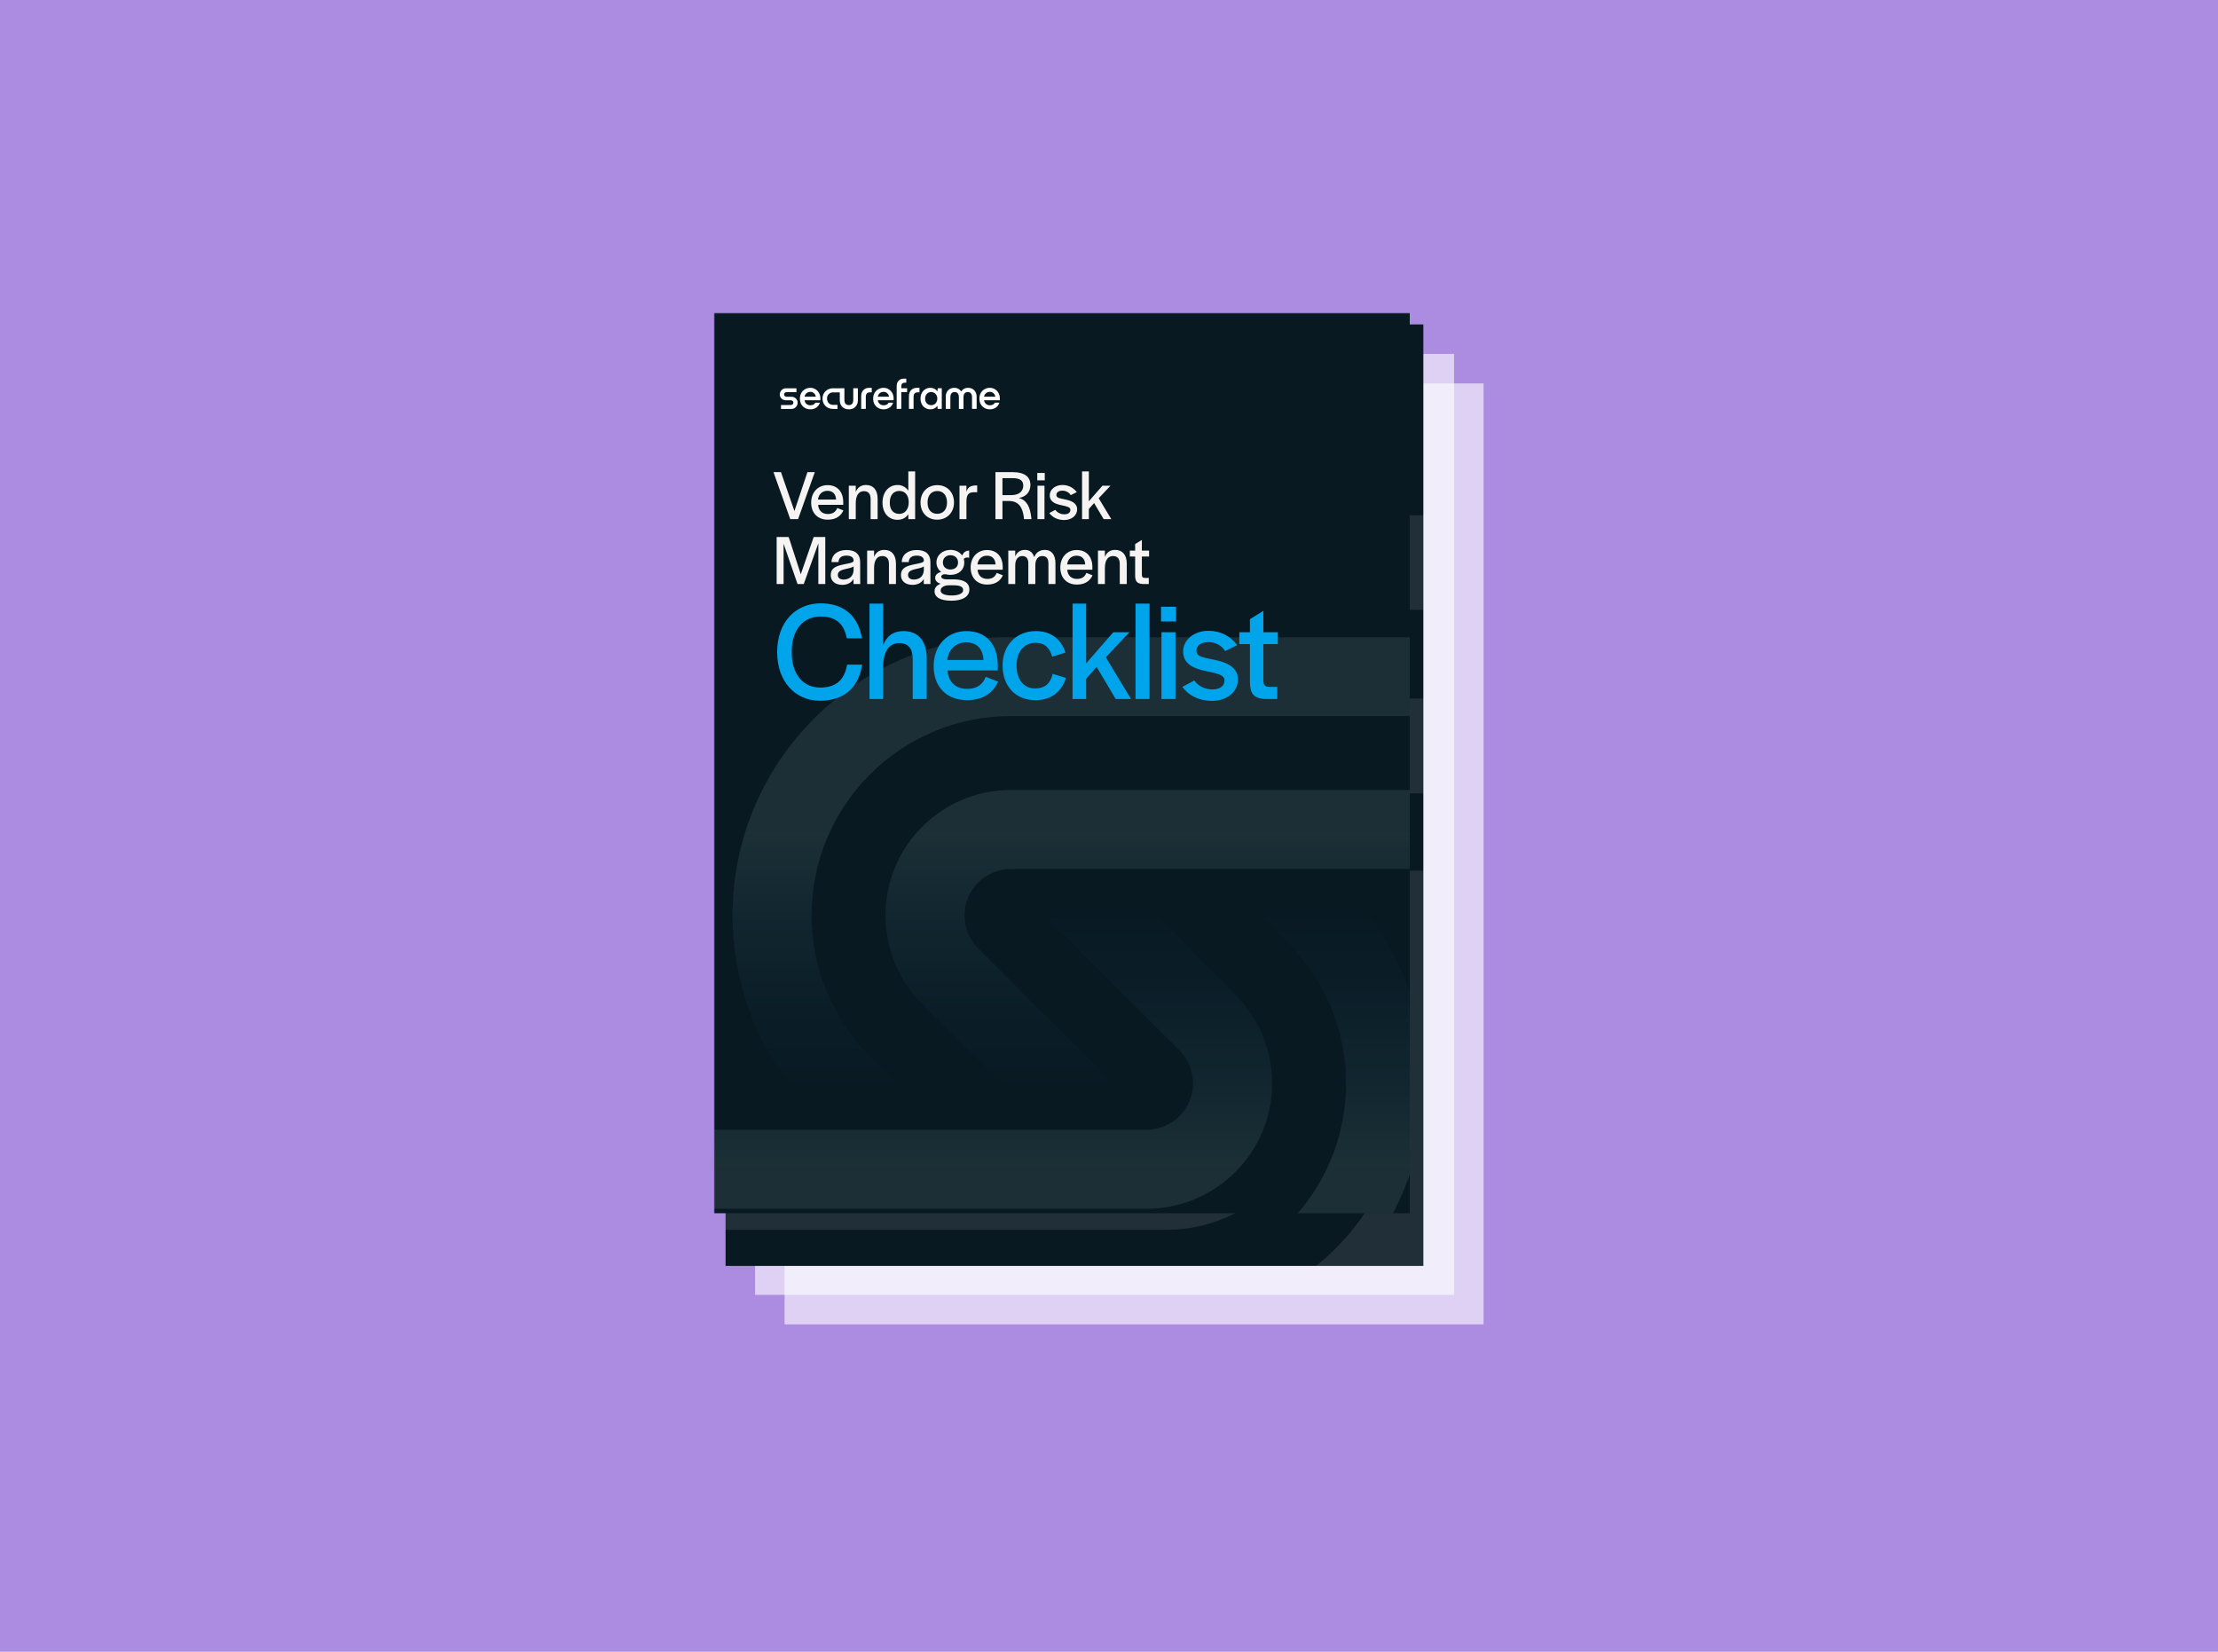
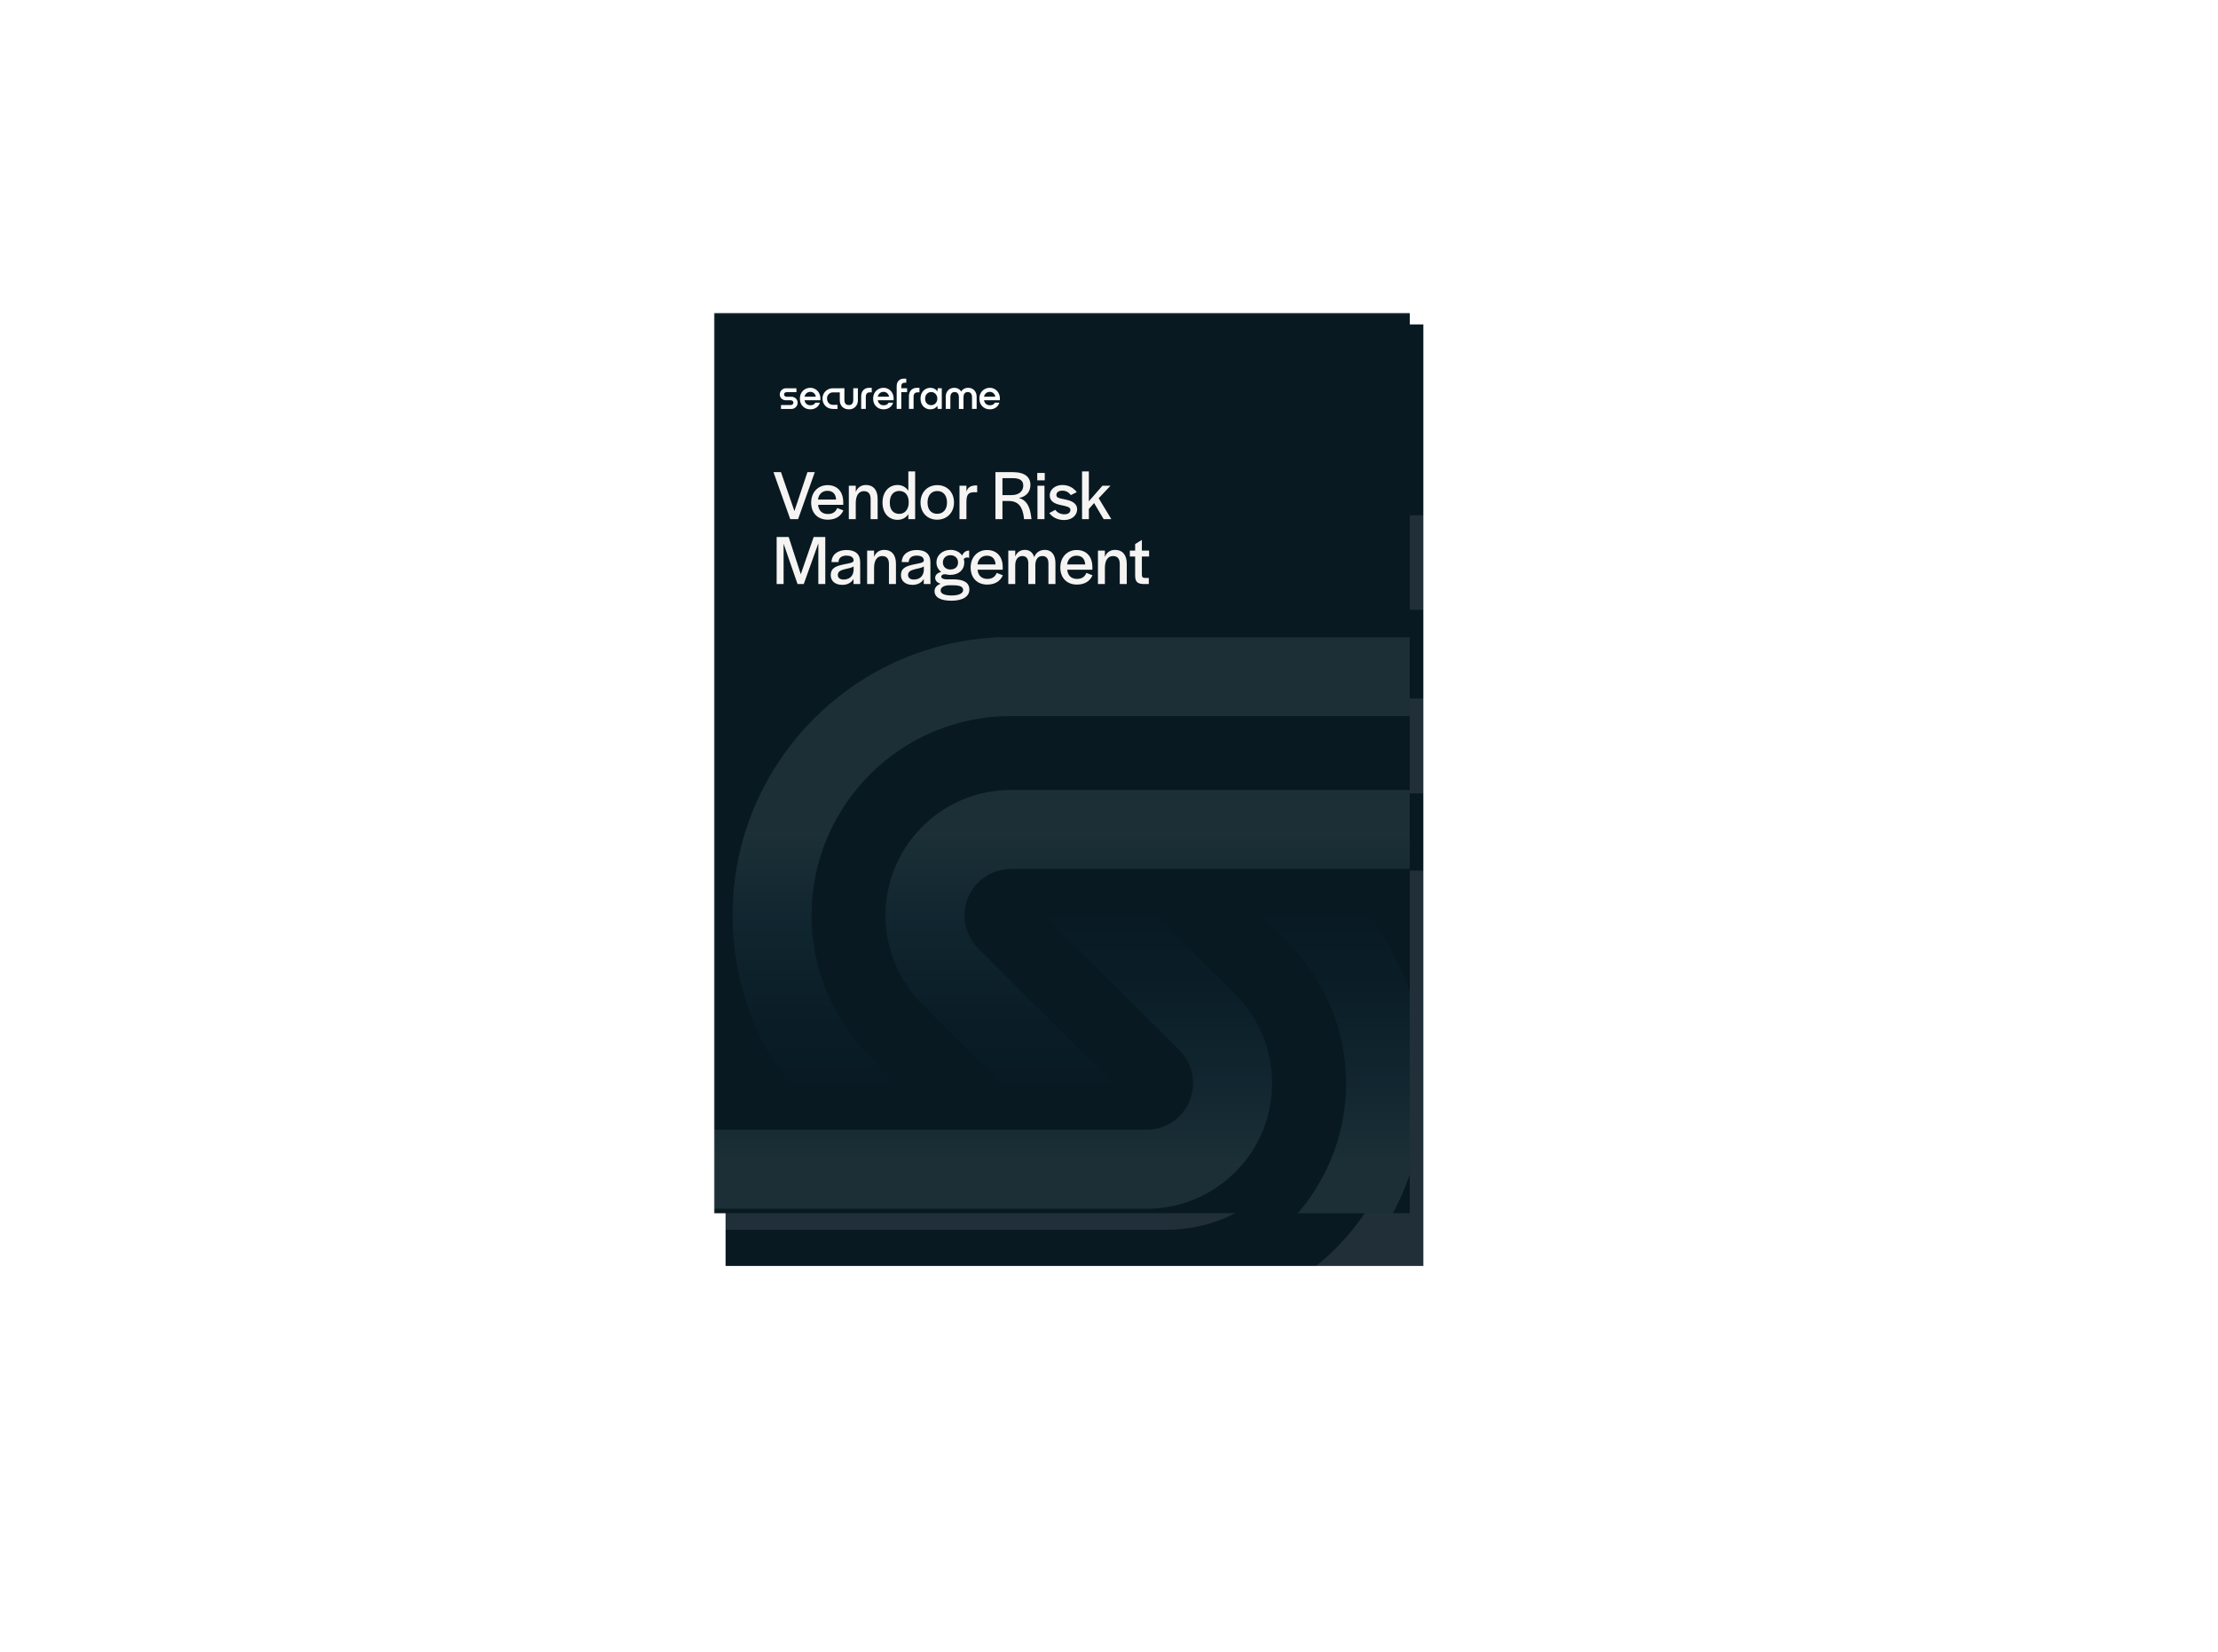
<svg xmlns="http://www.w3.org/2000/svg" width="752" height="560" viewBox="0 0 752 560" fill="none">
  <g clip-path="url(#clip0_1717_1097)">
-     <rect width="752" height="560" fill="#AC8CE1" />
    <g filter="url(#filter0_d_1717_1097)">
-       <rect width="237" height="319" transform="translate(262 126)" fill="white" fill-opacity="0.6" />
-     </g>
+       </g>
    <g filter="url(#filter1_d_1717_1097)">
      <rect width="237" height="319" transform="translate(252 116)" fill="white" fill-opacity="0.6" />
    </g>
    <g clip-path="url(#clip1_1717_1097)" filter="url(#filter2_d_1717_1097)">
      <rect width="236.579" height="319.2" transform="translate(242 106)" fill="#091922" />
      <path d="M297.124 128.047V126.775H295.194V126.102C295.194 125.314 295.604 124.918 296.424 124.918H296.848V123.586C296.848 123.586 296.277 123.586 295.986 123.586C295.295 123.586 294.733 123.812 294.305 124.259C293.876 124.697 293.659 125.319 293.659 126.116V133.632H295.194V128.047H297.124Z" fill="white" />
      <path d="M282.573 127.388C282.098 127.895 281.858 128.572 281.858 129.42V133.632H283.393V129.683C283.393 129.13 283.508 128.729 283.743 128.485C283.987 128.24 284.347 128.121 284.826 128.121L285.365 128.121V126.628C285.365 126.628 285.092 126.627 284.84 126.627L284.531 126.628C283.711 126.628 283.061 126.881 282.573 127.388Z" fill="white" />
      <path fill-rule="evenodd" clip-rule="evenodd" d="M268.271 130.766C268.28 130.618 268.285 130.434 268.285 130.208L268.289 130.213C268.289 129.54 268.142 128.927 267.852 128.383C267.561 127.839 267.156 127.411 266.64 127.097C266.133 126.784 265.571 126.627 264.958 126.627C264.285 126.627 263.686 126.784 263.161 127.097C262.631 127.402 262.221 127.826 261.917 128.369C261.627 128.909 261.479 129.521 261.479 130.213C261.479 130.904 261.627 131.526 261.917 132.07C262.221 132.604 262.636 133.024 263.161 133.328C263.696 133.628 264.299 133.78 264.972 133.78C265.709 133.78 266.368 133.586 266.944 133.194C267.52 132.793 267.912 132.254 268.114 131.572H266.608C266.313 132.148 265.764 132.434 264.953 132.434C264.456 132.434 264.032 132.286 263.682 131.996C263.332 131.701 263.106 131.291 263.009 130.766H268.271ZM263.682 128.406C264.032 128.116 264.456 127.968 264.953 127.968V127.964C265.433 127.964 265.843 128.125 266.184 128.448C266.525 128.761 266.718 129.144 266.769 129.591H263.009C263.115 129.093 263.341 128.697 263.682 128.406Z" fill="white" />
      <path fill-rule="evenodd" clip-rule="evenodd" d="M292.645 130.208C292.645 130.434 292.64 130.618 292.631 130.766H287.369C287.466 131.291 287.692 131.701 288.042 131.996C288.392 132.286 288.816 132.434 289.314 132.434C290.125 132.434 290.673 132.148 290.968 131.572H292.475C292.272 132.254 291.88 132.793 291.304 133.194C290.728 133.586 290.069 133.78 289.332 133.78C288.659 133.78 288.056 133.628 287.521 133.328C286.996 133.024 286.581 132.604 286.277 132.07C285.987 131.526 285.839 130.904 285.839 130.213C285.839 129.521 285.987 128.909 286.277 128.369C286.581 127.826 286.991 127.402 287.521 127.097C288.047 126.784 288.646 126.627 289.318 126.627C289.931 126.627 290.493 126.784 291 127.097C291.516 127.411 291.922 127.839 292.212 128.383C292.502 128.927 292.65 129.54 292.65 130.213L292.645 130.208ZM289.309 127.968C288.811 127.968 288.388 128.116 288.037 128.406C287.696 128.697 287.471 129.093 287.365 129.591H291.124C291.074 129.144 290.88 128.761 290.539 128.448C290.198 128.125 289.788 127.964 289.309 127.964V127.968Z" fill="white" />
      <path d="M297.742 129.42C297.742 128.572 297.981 127.895 298.456 127.388C298.944 126.881 299.599 126.627 300.414 126.627C300.658 126.627 301.234 126.628 301.234 126.628V128.121H300.709C300.23 128.121 299.871 128.24 299.626 128.485C299.391 128.729 299.276 129.13 299.276 129.683V133.632H297.742V129.42Z" fill="white" />
      <path fill-rule="evenodd" clip-rule="evenodd" d="M308.659 126.775H307.332L307.184 127.844C306.954 127.452 306.631 127.153 306.221 126.95C305.811 126.733 305.355 126.627 304.848 126.627C304.272 126.627 303.738 126.77 303.24 127.051C302.742 127.337 302.346 127.752 302.042 128.296C301.743 128.835 301.591 129.48 301.591 130.213C301.591 130.945 301.738 131.586 302.042 132.13C302.342 132.669 302.742 133.079 303.24 133.36C303.738 133.641 304.272 133.784 304.848 133.784C305.355 133.784 305.811 133.678 306.221 133.475C306.627 133.259 306.949 132.964 307.184 132.581L307.299 133.632H308.659V126.775ZM306.143 132.144C305.839 132.319 305.512 132.406 305.162 132.406C304.59 132.406 304.102 132.213 303.701 131.821C303.309 131.42 303.116 130.886 303.116 130.213C303.116 129.766 303.208 129.374 303.392 129.042C303.576 128.71 303.825 128.457 304.139 128.282C304.452 128.107 304.793 128.019 305.162 128.019C305.502 128.019 305.83 128.111 306.143 128.296C306.456 128.471 306.705 128.724 306.889 129.056C307.083 129.388 307.18 129.766 307.18 130.213C307.18 130.66 307.083 131.051 306.889 131.383C306.705 131.715 306.456 131.969 306.143 132.144Z" fill="white" />
      <path d="M309.976 129.641C309.976 128.733 310.234 128.01 310.75 127.462C311.266 126.904 311.966 126.627 312.856 126.627C313.275 126.627 313.639 126.701 313.952 126.849C314.275 126.996 314.528 127.167 314.713 127.36C314.906 127.544 315.04 127.715 315.109 127.872H315.137C315.196 127.724 315.316 127.554 315.501 127.36C315.694 127.167 315.948 126.996 316.261 126.849C316.583 126.701 316.952 126.627 317.371 126.627C318.27 126.627 318.97 126.904 319.477 127.462C319.993 128.005 320.251 128.733 320.251 129.641V133.632H318.717V129.756C318.717 129.213 318.597 128.789 318.353 128.485C318.118 128.18 317.768 128.033 317.302 128.033C316.837 128.033 316.477 128.185 316.233 128.485C315.998 128.789 315.883 129.217 315.883 129.77V133.646H314.349V129.77C314.349 129.213 314.229 128.784 313.985 128.485C313.75 128.18 313.399 128.033 312.934 128.033C312.469 128.033 312.109 128.185 311.865 128.485C311.63 128.789 311.515 129.213 311.515 129.756V133.632H309.981V129.641H309.976Z" fill="white" />
      <path fill-rule="evenodd" clip-rule="evenodd" d="M327.964 130.766C327.974 130.618 327.978 130.434 327.978 130.208L327.983 130.213C327.983 129.54 327.835 128.927 327.545 128.383C327.255 127.839 326.849 127.411 326.333 127.097C325.826 126.784 325.264 126.627 324.652 126.627C323.979 126.627 323.38 126.784 322.855 127.097C322.325 127.402 321.915 127.826 321.61 128.369C321.32 128.909 321.173 129.521 321.173 130.213C321.173 130.904 321.32 131.526 321.61 132.07C321.915 132.604 322.329 133.024 322.855 133.328C323.389 133.628 323.993 133.78 324.665 133.78C325.403 133.78 326.061 133.586 326.637 133.194C327.213 132.793 327.605 132.254 327.808 131.572H326.301C326.006 132.148 325.458 132.434 324.647 132.434C324.149 132.434 323.725 132.286 323.375 131.996C323.025 131.701 322.799 131.291 322.702 130.766H327.964ZM323.371 128.406C323.721 128.116 324.145 127.968 324.642 127.968V127.964C325.122 127.964 325.532 128.125 325.873 128.448C326.214 128.761 326.407 129.144 326.458 129.591H322.698C322.804 129.093 323.03 128.697 323.371 128.406Z" fill="white" />
      <path d="M275.56 132.946C276.104 133.503 276.845 133.779 277.779 133.78C278.372 133.779 278.897 133.65 279.343 133.397C279.79 133.135 280.136 132.771 280.38 132.314C280.634 131.858 280.758 131.347 280.758 130.78V126.775H279.224V130.665C279.224 131.199 279.104 131.618 278.86 131.923C278.615 132.222 278.274 132.374 277.777 132.374C277.279 132.374 276.906 132.227 276.652 131.936C276.399 131.637 276.275 131.208 276.275 130.651V126.775H274.74V126.78H272.473C271.814 126.78 271.22 126.932 270.685 127.236C270.16 127.531 269.746 127.945 269.441 128.48C269.147 129.015 268.999 129.48 268.999 130.148C268.999 130.816 269.147 131.416 269.441 131.95C269.746 132.485 270.16 132.899 270.685 133.194C271.22 133.489 271.814 133.637 272.473 133.637V133.646H273.981V132.3H272.487C271.911 132.3 271.437 132.102 271.054 131.701C270.681 131.3 270.497 130.784 270.497 130.153C270.497 129.522 270.681 129.139 271.054 128.738C271.437 128.337 271.916 128.139 272.487 128.139H274.74V130.766C274.74 131.665 275.017 132.388 275.56 132.946Z" fill="white" />
      <path d="M256.812 126.78C255.693 126.78 254.79 127.724 254.79 128.839V128.844C254.79 129.959 255.697 130.77 256.812 130.77H258.425C258.992 130.77 259.319 131.139 259.319 131.563C259.319 131.987 258.936 132.36 258.425 132.36H255.19V133.651H258.665C259.803 133.651 260.724 132.72 260.724 131.581C260.724 130.443 259.803 129.6 258.665 129.6H257.061C256.55 129.6 256.204 129.245 256.204 128.839C256.204 128.434 256.481 128.07 257.061 128.07H260.323V126.78H256.812Z" fill="white" />
      <path d="M260.724 160.376V145.668H255.327V143.391H268.705V145.668H263.282V160.376H260.724ZM269.697 160.376V143.136H272.152V150.681C272.766 149.019 273.968 148.098 275.836 148.098C278.445 148.098 280.031 149.812 280.031 153.035V160.376H277.498V153.163C277.498 151.27 276.705 150.272 275.068 150.272C273.201 150.272 272.152 151.833 272.152 154.595V160.376H269.697ZM287.295 160.581C283.586 160.581 281.284 158.125 281.284 154.416C281.284 150.681 283.765 148.098 287.193 148.098C290.748 148.098 292.871 150.477 292.871 154.288V155.209H283.791C283.944 157.281 285.249 158.534 287.295 158.534C289.341 158.534 290.237 157.537 290.697 156.36L292.923 157.23C292.104 159.097 290.39 160.581 287.295 160.581ZM283.74 153.316H290.288C290.186 151.244 289.035 150.144 287.142 150.144C285.326 150.144 283.995 151.347 283.74 153.316ZM305.692 160.683C301.19 160.683 298.837 158.253 298.837 153.7V143.391H301.395V153.649C301.395 156.872 302.751 158.406 305.667 158.406C308.608 158.406 309.862 156.923 309.862 153.674V143.391H312.394V153.674C312.394 158.406 309.862 160.683 305.692 160.683ZM314.562 160.376V143.136H317.095V160.376H314.562ZM322.981 160.376C320.781 160.274 320.218 159.276 320.193 157.358V150.451H318.274V148.303H320.193V145.949L322.623 144.44V148.303H325.232V150.451H322.623V157.051C322.623 157.818 322.93 158.176 323.697 158.176H325.13V160.376H322.981ZM326.627 146.359V143.698H329.338V146.359H326.627ZM326.703 160.376V148.303H329.236V160.376H326.703ZM331.412 160.376V148.303H333.919V150.426C334.533 148.916 335.71 148.047 337.449 148.047C338.856 148.047 340.212 148.763 340.774 150.681C341.363 149.096 342.642 148.047 344.688 148.047C346.99 148.047 348.448 149.812 348.448 152.805V160.376H345.916V152.932C345.916 151.142 345.149 150.272 343.716 150.272C342.105 150.272 341.184 151.526 341.184 153.623V160.376H338.651V152.932C338.651 151.142 337.884 150.272 336.452 150.272C334.994 150.272 333.919 151.449 333.919 153.623V160.376H331.412ZM353.915 160.683C351.331 160.683 349.746 159.276 349.746 157.204C349.746 154.493 351.766 153.879 354.452 153.291C356.498 152.856 357.752 152.728 358.008 152.063V151.884C358.008 150.886 357.266 150.119 355.424 150.119C353.634 150.119 352.662 150.937 352.559 152.293V152.446H350.027C350.104 149.735 352.252 148.098 355.45 148.098C358.545 148.098 360.387 149.479 360.387 152.549V158.509L360.412 160.376H357.982V158.56C357.164 159.992 355.654 160.683 353.915 160.683ZM354.375 158.764C356.14 158.764 357.803 157.869 358.008 155.516V154.032C357.266 154.544 355.987 154.749 354.81 155.03C353.429 155.388 352.304 155.823 352.304 157.102C352.304 158.099 353.045 158.764 354.375 158.764ZM365.948 160.376C363.748 160.274 363.185 159.276 363.16 157.358V150.451H361.241V148.303H363.16V145.949L365.59 144.44V148.303H368.199V150.451H365.59V157.051C365.59 157.818 365.897 158.176 366.664 158.176H368.097V160.376H365.948ZM374.441 160.581C370.732 160.581 368.43 158.125 368.43 154.416C368.43 150.681 370.911 148.098 374.339 148.098C377.895 148.098 380.018 150.477 380.018 154.288V155.209H370.937C371.09 157.281 372.395 158.534 374.441 158.534C376.488 158.534 377.383 157.537 377.843 156.36L380.069 157.23C379.25 159.097 377.536 160.581 374.441 160.581ZM370.886 153.316H377.434C377.332 151.244 376.181 150.144 374.288 150.144C372.472 150.144 371.142 151.347 370.886 153.316ZM393.171 160.683C388.49 160.683 385.446 157.358 385.446 152.088C385.446 146.563 388.695 143.084 393.427 143.084C397.34 143.084 399.949 145.054 400.589 148.968L397.877 148.993C397.417 146.486 395.857 145.438 393.401 145.438C390.229 145.438 388.081 147.868 388.081 151.96V152.191C388.081 156.053 390.127 158.381 393.401 158.381C395.908 158.381 397.826 156.769 397.954 154.365H393.759V152.139H400.614V160.376H398.338V157.792C397.366 159.634 395.55 160.683 393.171 160.683ZM406.926 160.581C404.214 160.581 402.603 158.713 402.603 155.644V148.303H405.135V155.516C405.135 157.383 405.954 158.406 407.591 158.406C409.586 158.406 410.507 156.693 410.507 154.083V148.303H413.014V160.376H410.507V158.304C409.842 159.788 408.665 160.581 406.926 160.581ZM415.084 146.359V143.698H417.795V146.359H415.084ZM415.16 160.376V148.303H417.693V160.376H415.16ZM424.602 160.632C421.507 160.632 419.179 158.304 419.179 154.39C419.179 150.554 421.481 148.047 424.627 148.047C426.29 148.047 427.646 148.84 428.515 150.119V143.136H430.971V160.376H428.515V158.611C427.671 159.89 426.29 160.632 424.602 160.632ZM425.241 158.483C427.313 158.483 428.643 156.795 428.643 154.39V154.186C428.643 151.807 427.364 150.195 425.241 150.195C423.195 150.195 421.814 151.705 421.814 154.314V154.493C421.814 157.076 423.169 158.483 425.241 158.483ZM438.417 160.581C434.708 160.581 432.406 158.125 432.406 154.416C432.406 150.681 434.887 148.098 438.315 148.098C441.871 148.098 443.994 150.477 443.994 154.288V155.209H434.913C435.066 157.281 436.371 158.534 438.417 158.534C440.464 158.534 441.359 157.537 441.819 156.36L444.045 157.23C443.226 159.097 441.512 160.581 438.417 160.581ZM434.862 153.316H441.41C441.308 151.244 440.157 150.144 438.264 150.144C436.448 150.144 435.118 151.347 434.862 153.316Z" fill="white" />
      <path d="M259.854 188.376C257.654 188.274 257.092 187.276 257.066 185.358V178.451H255.148V176.303H257.066V173.949L259.496 172.44V176.303H262.105V178.451H259.496V185.051C259.496 185.818 259.803 186.176 260.57 186.176H262.003V188.376H259.854ZM268.323 188.581C264.767 188.581 262.311 186.048 262.311 182.365C262.311 178.681 264.818 176.098 268.374 176.098C271.929 176.098 274.41 178.681 274.41 182.365C274.41 185.997 271.878 188.581 268.323 188.581ZM268.323 186.458C270.497 186.458 271.878 184.897 271.878 182.442V182.339C271.878 179.807 270.522 178.221 268.374 178.221C266.225 178.221 264.844 179.807 264.844 182.339V182.442C264.844 184.923 266.174 186.458 268.323 186.458ZM280.416 188.376V171.391H285.787C290.443 171.391 292.694 173.131 292.694 176.712C292.694 180.37 290.366 182.109 285.711 182.109H282.974V188.376H280.416ZM282.974 179.935H285.711C288.78 179.935 290.085 179.04 290.085 176.712C290.085 174.461 288.857 173.566 285.787 173.566H282.974V179.935ZM301.479 188.683C296.951 188.683 293.729 185.179 293.729 179.884C293.729 174.563 296.977 171.084 301.607 171.084C305.418 171.084 308.309 173.028 309.05 177.402H306.313C305.751 174.435 303.96 173.463 301.581 173.463C298.461 173.463 296.363 175.842 296.363 179.781V179.986C296.363 183.951 298.435 186.304 301.53 186.304C303.986 186.304 305.853 185.255 306.365 182.16H309.076C308.411 186.688 305.418 188.683 301.479 188.683ZM310.595 188.376V171.391H313.153V188.376H310.595ZM320.036 188.376V171.391H325.919C331.444 171.391 334.437 174.333 334.437 179.935C334.437 185.434 331.342 188.376 325.663 188.376H320.036ZM322.593 186.125H325.74C329.756 186.125 331.751 184.104 331.751 179.986V179.833C331.751 175.586 329.884 173.642 325.919 173.642H322.593V186.125ZM342.329 188.657C338.006 188.657 335.704 186.637 335.039 182.953H337.802C338.313 185.46 339.643 186.406 342.252 186.406C344.555 186.406 345.885 185.332 345.885 183.542C345.885 181.853 343.864 181.393 341.408 180.932C338.595 180.37 335.602 179.449 335.602 176.175C335.602 173.233 338.083 171.084 341.562 171.084C345.373 171.084 347.854 172.952 348.366 176.763H345.629C345.271 174.282 343.864 173.335 341.536 173.335C339.439 173.335 338.134 174.41 338.134 176.047C338.134 177.863 340.36 178.221 342.79 178.681C345.578 179.219 348.443 180.088 348.443 183.414C348.443 186.509 346.166 188.657 342.329 188.657ZM356.481 188.657C352.158 188.657 349.856 186.637 349.191 182.953H351.953C352.465 185.46 353.795 186.406 356.404 186.406C358.706 186.406 360.036 185.332 360.036 183.542C360.036 181.853 358.015 181.393 355.56 180.932C352.746 180.37 349.753 179.449 349.753 176.175C349.753 173.233 352.235 171.084 355.713 171.084C359.525 171.084 362.006 172.952 362.517 176.763H359.78C359.422 174.282 358.015 173.335 355.688 173.335C353.59 173.335 352.286 174.41 352.286 176.047C352.286 177.863 354.511 178.221 356.941 178.681C359.729 179.219 362.594 180.088 362.594 183.414C362.594 186.509 360.318 188.657 356.481 188.657Z" fill="#00A4EA" />
      <path d="M323.304 170.713C263.088 173.359 215.08 223.015 215.08 283.883C215.08 309.704 223.895 334.616 239.858 354.595H284.327L270.989 341.257C255.771 326.04 247.224 305.403 247.224 283.883C247.224 239.072 283.55 202.746 328.361 202.746H504.754V170.713H323.304Z" fill="white" fill-opacity="0.1" />
      <path d="M372.34 354.595H326.882L292.264 319.98C282.691 310.407 277.313 297.422 277.313 283.883C277.313 255.69 300.168 232.835 328.361 232.835H504.754V264.979H328.361C317.92 264.979 309.457 273.443 309.457 283.883C309.457 288.897 311.449 293.706 314.994 297.251L372.34 354.595Z" fill="white" fill-opacity="0.1" />
      <path d="M396.53 475.066C456.746 472.42 504.754 422.764 504.754 361.895C504.754 336.074 495.938 311.162 479.976 291.183H435.507L448.845 304.522C464.063 319.738 472.61 340.376 472.61 361.895C472.61 406.706 436.284 443.033 391.473 443.033H215.08V475.066H396.53Z" fill="white" fill-opacity="0.1" />
      <path d="M347.497 291.183H392.952L427.57 325.798C437.143 335.372 442.52 348.356 442.52 361.895C442.52 390.088 419.666 412.943 391.473 412.943H215.08V380.799H391.473C401.914 380.799 410.377 372.336 410.377 361.895C410.377 356.881 408.385 352.073 404.839 348.527L347.497 291.183Z" fill="white" fill-opacity="0.1" />
    </g>
    <g clip-path="url(#clip2_1717_1097)">
      <g clip-path="url(#clip3_1717_1097)">
        <mask id="mask0_1717_1097" style="mask-type:luminance" maskUnits="userSpaceOnUse" x="242" y="106" width="248" height="319">
          <path d="M489.551 106H242V425H489.551V106Z" fill="white" />
        </mask>
        <g mask="url(#mask0_1717_1097)">
          <path d="M489.551 106H242V425H489.551V106Z" fill="#091922" />
          <path d="M483.155 367.264C483.155 417.984 443.153 459.36 392.976 461.565H241.781V434.874H388.762C426.102 434.874 456.372 404.604 456.372 367.264C456.372 349.333 449.249 332.137 436.568 319.457L425.455 308.343H462.509C475.81 324.99 483.155 345.75 483.155 367.264Z" fill="url(#paint0_linear_1717_1097)" fill-opacity="0.1" />
          <path d="M389.995 308.343H352.116L399.9 356.126C402.855 359.081 404.514 363.086 404.514 367.264C404.514 375.963 397.463 383.017 388.762 383.017H241.781V409.802H388.762C412.254 409.802 431.297 390.757 431.297 367.264C431.297 355.984 426.818 345.164 418.841 337.187L389.995 308.343Z" fill="url(#paint1_linear_1717_1097)" fill-opacity="0.1" />
          <path d="M248.364 310.365C248.364 259.645 288.367 218.269 338.543 216.064H489.738V242.756H342.757C305.417 242.756 275.148 273.026 275.148 310.365C275.148 328.296 282.271 345.493 294.951 358.172L306.065 369.287H269.011C255.71 352.639 248.364 331.88 248.364 310.365Z" fill="url(#paint2_linear_1717_1097)" fill-opacity="0.1" />
          <path d="M341.524 369.287H379.403L331.619 321.504C328.664 318.55 327.005 314.542 327.005 310.366C327.005 301.665 334.056 294.613 342.757 294.613H489.738V267.829H342.757C319.265 267.829 300.221 286.873 300.221 310.366C300.221 321.646 304.701 332.466 312.678 340.443L341.524 369.287Z" fill="url(#paint3_linear_1717_1097)" fill-opacity="0.1" />
          <path d="M307.546 132.934V131.637H305.577V130.951C305.577 130.148 305.995 129.744 306.832 129.744H307.264V128.386C307.264 128.386 306.681 128.386 306.386 128.386C305.681 128.386 305.108 128.616 304.671 129.072C304.234 129.518 304.013 130.152 304.013 130.965V138.628H305.577V132.934H307.546Z" fill="#091922" />
          <path d="M292.711 132.262C292.227 132.778 291.982 133.469 291.982 134.334V138.628H293.547V134.601C293.547 134.037 293.664 133.629 293.904 133.38C294.153 133.131 294.519 133.009 295.008 133.009H295.557V131.486C295.557 131.486 295.279 131.486 295.022 131.486H294.707C293.871 131.486 293.208 131.745 292.711 132.262Z" fill="#091922" />
          <path fill-rule="evenodd" clip-rule="evenodd" d="M278.13 135.705C278.14 135.555 278.144 135.367 278.144 135.137L278.149 135.142C278.149 134.456 277.999 133.831 277.703 133.276C277.407 132.722 276.993 132.285 276.467 131.966C275.951 131.646 275.377 131.486 274.753 131.486C274.067 131.486 273.456 131.646 272.921 131.966C272.38 132.276 271.962 132.708 271.652 133.262C271.356 133.812 271.206 134.437 271.206 135.142C271.206 135.846 271.356 136.481 271.652 137.035C271.962 137.58 272.385 138.008 272.921 138.318C273.466 138.623 274.081 138.778 274.767 138.778C275.518 138.778 276.19 138.581 276.777 138.181C277.364 137.773 277.764 137.223 277.971 136.528H276.434C276.134 137.115 275.575 137.406 274.748 137.406C274.241 137.406 273.808 137.256 273.451 136.96C273.094 136.659 272.864 136.241 272.766 135.705H278.13ZM273.451 133.3C273.808 133.004 274.241 132.854 274.748 132.854V132.849C275.236 132.849 275.655 133.013 276.002 133.342C276.35 133.662 276.547 134.052 276.599 134.507H272.766C272.874 134 273.104 133.596 273.451 133.3Z" fill="#091922" />
          <path fill-rule="evenodd" clip-rule="evenodd" d="M302.979 135.137C302.979 135.367 302.975 135.555 302.965 135.705H297.601C297.699 136.241 297.929 136.659 298.287 136.96C298.643 137.256 299.076 137.406 299.583 137.406C300.41 137.406 300.969 137.115 301.269 136.528H302.805C302.599 137.223 302.199 137.773 301.612 138.181C301.025 138.581 300.353 138.778 299.602 138.778C298.916 138.778 298.301 138.623 297.756 138.318C297.22 138.008 296.797 137.58 296.487 137.035C296.191 136.481 296.041 135.846 296.041 135.142C296.041 134.437 296.191 133.812 296.487 133.262C296.797 132.708 297.215 132.276 297.756 131.966C298.291 131.646 298.902 131.486 299.588 131.486C300.212 131.486 300.786 131.646 301.302 131.966C301.828 132.285 302.242 132.722 302.538 133.276C302.834 133.831 302.984 134.456 302.984 135.142L302.979 135.137ZM299.578 132.854C299.071 132.854 298.639 133.004 298.282 133.3C297.934 133.596 297.704 134 297.596 134.507H301.429C301.377 134.052 301.18 133.662 300.833 133.342C300.485 133.013 300.067 132.849 299.578 132.849V132.854Z" fill="#091922" />
          <path d="M308.175 134.333C308.175 133.469 308.42 132.778 308.903 132.262C309.401 131.745 310.068 131.486 310.9 131.486C311.149 131.486 311.736 131.487 311.736 131.487V133.009H311.201C310.712 133.009 310.346 133.131 310.097 133.38C309.857 133.629 309.74 134.038 309.74 134.601V138.628H308.175V134.333Z" fill="#091922" />
          <path fill-rule="evenodd" clip-rule="evenodd" d="M319.305 131.637H317.952L317.802 132.727C317.567 132.327 317.238 132.022 316.82 131.815C316.402 131.595 315.937 131.486 315.42 131.486C314.833 131.486 314.288 131.632 313.781 131.919C313.274 132.21 312.87 132.633 312.56 133.187C312.254 133.737 312.099 134.395 312.099 135.142C312.099 135.889 312.249 136.542 312.56 137.096C312.865 137.646 313.274 138.064 313.781 138.35C314.288 138.637 314.833 138.783 315.42 138.783C315.937 138.783 316.402 138.675 316.82 138.468C317.234 138.247 317.562 137.946 317.802 137.556L317.919 138.628H319.305V131.637ZM316.74 137.11C316.43 137.289 316.097 137.378 315.74 137.378C315.157 137.378 314.659 137.181 314.251 136.781C313.851 136.373 313.654 135.828 313.654 135.142C313.654 134.686 313.748 134.287 313.936 133.948C314.124 133.61 314.377 133.352 314.697 133.173C315.016 132.995 315.364 132.905 315.74 132.905C316.087 132.905 316.421 132.999 316.74 133.187C317.06 133.366 317.313 133.624 317.501 133.962C317.699 134.301 317.797 134.686 317.797 135.142C317.797 135.597 317.699 135.997 317.501 136.335C317.313 136.673 317.06 136.932 316.74 137.11Z" fill="#091922" />
          <path d="M320.648 134.559C320.648 133.634 320.911 132.896 321.437 132.337C321.963 131.768 322.677 131.486 323.584 131.486C324.011 131.486 324.382 131.562 324.702 131.712C325.031 131.862 325.289 132.036 325.477 132.233C325.674 132.421 325.811 132.595 325.881 132.755H325.909C325.97 132.605 326.092 132.431 326.28 132.233C326.478 132.036 326.736 131.862 327.055 131.712C327.384 131.562 327.76 131.486 328.188 131.486C329.103 131.486 329.818 131.768 330.334 132.337C330.86 132.891 331.123 133.634 331.123 134.559V138.628H329.559V134.677C329.559 134.122 329.437 133.69 329.188 133.38C328.948 133.07 328.591 132.919 328.117 132.919C327.643 132.919 327.276 133.074 327.027 133.38C326.788 133.69 326.67 134.127 326.67 134.691V138.642H325.106V134.691C325.106 134.122 324.984 133.685 324.735 133.38C324.495 133.07 324.138 132.919 323.664 132.919C323.189 132.919 322.823 133.074 322.574 133.38C322.334 133.69 322.217 134.122 322.217 134.677V138.628H320.653V134.559H320.648Z" fill="#091922" />
          <path fill-rule="evenodd" clip-rule="evenodd" d="M338.987 135.705C338.996 135.555 339.001 135.367 339.001 135.137L339.006 135.142C339.006 134.456 338.855 133.831 338.56 133.276C338.264 132.722 337.85 132.285 337.324 131.966C336.807 131.646 336.234 131.486 335.609 131.486C334.924 131.486 334.313 131.646 333.778 131.966C333.237 132.276 332.819 132.708 332.509 133.262C332.213 133.812 332.063 134.437 332.063 135.142C332.063 135.846 332.213 136.481 332.509 137.035C332.819 137.58 333.242 138.008 333.778 138.318C334.322 138.623 334.938 138.778 335.624 138.778C336.375 138.778 337.047 138.581 337.634 138.181C338.221 137.773 338.621 137.223 338.827 136.528H337.291C336.991 137.115 336.432 137.406 335.605 137.406C335.097 137.406 334.665 137.256 334.308 136.96C333.951 136.659 333.721 136.241 333.623 135.705H338.987ZM334.304 133.3C334.661 133.004 335.093 132.854 335.6 132.854V132.849C336.089 132.849 336.507 133.013 336.854 133.342C337.202 133.662 337.399 134.052 337.451 134.507H333.618C333.726 134 333.956 133.596 334.304 133.3Z" fill="#091922" />
          <path d="M285.562 137.928C286.116 138.496 286.871 138.777 287.824 138.778C288.429 138.778 288.963 138.646 289.418 138.388C289.874 138.12 290.226 137.749 290.475 137.284C290.734 136.819 290.861 136.297 290.861 135.72V131.637H289.296V135.602C289.296 136.147 289.174 136.575 288.925 136.885C288.676 137.19 288.329 137.345 287.821 137.345C287.314 137.345 286.933 137.195 286.675 136.899C286.417 136.593 286.29 136.156 286.29 135.588V131.637H284.726V131.641H282.414C281.743 131.641 281.137 131.796 280.592 132.106C280.056 132.407 279.633 132.83 279.323 133.375C279.023 133.92 278.873 134.394 278.873 135.076C278.873 135.757 279.023 136.368 279.323 136.913C279.633 137.458 280.056 137.881 280.592 138.181C281.137 138.482 281.743 138.632 282.414 138.632V138.642H283.952V137.27H282.429C281.841 137.27 281.358 137.068 280.968 136.659C280.587 136.25 280.399 135.724 280.399 135.08C280.399 134.437 280.587 134.047 280.968 133.638C281.358 133.229 281.846 133.027 282.429 133.027H284.726V135.705C284.726 136.622 285.007 137.359 285.562 137.928Z" fill="#091922" />
          <path d="M266.448 131.642C265.306 131.642 264.386 132.605 264.386 133.742V133.746C264.386 134.883 265.311 135.71 266.448 135.71H268.092C268.67 135.71 269.003 136.086 269.003 136.518C269.003 136.951 268.614 137.331 268.092 137.331H264.794V138.647H268.336C269.497 138.647 270.436 137.698 270.436 136.537C270.436 135.377 269.497 134.517 268.336 134.517H266.702C266.18 134.517 265.828 134.155 265.828 133.742C265.828 133.328 266.11 132.957 266.702 132.957H270.027V131.642H266.448Z" fill="#091922" />
          <path d="M307.546 132.934V131.637H305.577V130.951C305.577 130.148 305.995 129.744 306.832 129.744H307.264V128.386C307.264 128.386 306.681 128.386 306.386 128.386C305.681 128.386 305.108 128.616 304.671 129.072C304.234 129.518 304.013 130.152 304.013 130.965V138.628H305.577V132.934H307.546Z" fill="white" />
          <path d="M292.711 132.262C292.227 132.778 291.982 133.469 291.982 134.334V138.628H293.547V134.601C293.547 134.037 293.664 133.629 293.904 133.38C294.153 133.131 294.519 133.009 295.008 133.009H295.557V131.486C295.557 131.486 295.279 131.486 295.022 131.486H294.707C293.871 131.486 293.208 131.745 292.711 132.262Z" fill="white" />
          <path fill-rule="evenodd" clip-rule="evenodd" d="M278.13 135.705C278.14 135.555 278.144 135.367 278.144 135.137L278.149 135.142C278.149 134.456 277.999 133.831 277.703 133.276C277.407 132.722 276.993 132.285 276.467 131.966C275.951 131.646 275.377 131.486 274.753 131.486C274.067 131.486 273.456 131.646 272.921 131.966C272.38 132.276 271.962 132.708 271.652 133.262C271.356 133.812 271.206 134.437 271.206 135.142C271.206 135.846 271.356 136.481 271.652 137.035C271.962 137.58 272.385 138.008 272.921 138.318C273.466 138.623 274.081 138.778 274.767 138.778C275.518 138.778 276.19 138.581 276.777 138.181C277.364 137.773 277.764 137.223 277.971 136.528H276.434C276.134 137.115 275.575 137.406 274.748 137.406C274.241 137.406 273.808 137.256 273.451 136.96C273.094 136.659 272.864 136.241 272.766 135.705H278.13ZM273.451 133.3C273.808 133.004 274.241 132.854 274.748 132.854V132.849C275.236 132.849 275.655 133.013 276.002 133.342C276.35 133.662 276.547 134.052 276.599 134.507H272.766C272.874 134 273.104 133.596 273.451 133.3Z" fill="white" />
          <path fill-rule="evenodd" clip-rule="evenodd" d="M302.979 135.137C302.979 135.367 302.975 135.555 302.965 135.705H297.601C297.699 136.241 297.929 136.659 298.287 136.96C298.643 137.256 299.076 137.406 299.583 137.406C300.41 137.406 300.969 137.115 301.269 136.528H302.805C302.599 137.223 302.199 137.773 301.612 138.181C301.025 138.581 300.353 138.778 299.602 138.778C298.916 138.778 298.301 138.623 297.756 138.318C297.22 138.008 296.797 137.58 296.487 137.035C296.191 136.481 296.041 135.846 296.041 135.142C296.041 134.437 296.191 133.812 296.487 133.262C296.797 132.708 297.215 132.276 297.756 131.966C298.291 131.646 298.902 131.486 299.588 131.486C300.212 131.486 300.786 131.646 301.302 131.966C301.828 132.285 302.242 132.722 302.538 133.276C302.834 133.831 302.984 134.456 302.984 135.142L302.979 135.137ZM299.578 132.854C299.071 132.854 298.639 133.004 298.282 133.3C297.934 133.596 297.704 134 297.596 134.507H301.429C301.377 134.052 301.18 133.662 300.833 133.342C300.485 133.013 300.067 132.849 299.578 132.849V132.854Z" fill="white" />
          <path d="M308.175 134.333C308.175 133.469 308.42 132.778 308.903 132.262C309.401 131.745 310.068 131.486 310.9 131.486C311.149 131.486 311.736 131.487 311.736 131.487V133.009H311.201C310.712 133.009 310.346 133.131 310.097 133.38C309.857 133.629 309.74 134.038 309.74 134.601V138.628H308.175V134.333Z" fill="white" />
          <path fill-rule="evenodd" clip-rule="evenodd" d="M319.305 131.637H317.952L317.802 132.727C317.567 132.327 317.238 132.022 316.82 131.815C316.402 131.595 315.937 131.486 315.42 131.486C314.833 131.486 314.288 131.632 313.781 131.919C313.274 132.21 312.87 132.633 312.56 133.187C312.254 133.737 312.099 134.395 312.099 135.142C312.099 135.889 312.249 136.542 312.56 137.096C312.865 137.646 313.274 138.064 313.781 138.35C314.288 138.637 314.833 138.783 315.42 138.783C315.937 138.783 316.402 138.675 316.82 138.468C317.234 138.247 317.562 137.946 317.802 137.556L317.919 138.628H319.305V131.637ZM316.74 137.11C316.43 137.289 316.097 137.378 315.74 137.378C315.157 137.378 314.659 137.181 314.251 136.781C313.851 136.373 313.654 135.828 313.654 135.142C313.654 134.686 313.748 134.287 313.936 133.948C314.124 133.61 314.377 133.352 314.697 133.173C315.016 132.995 315.364 132.905 315.74 132.905C316.087 132.905 316.421 132.999 316.74 133.187C317.06 133.366 317.313 133.624 317.501 133.962C317.699 134.301 317.797 134.686 317.797 135.142C317.797 135.597 317.699 135.997 317.501 136.335C317.313 136.673 317.06 136.932 316.74 137.11Z" fill="white" />
          <path d="M320.648 134.559C320.648 133.634 320.911 132.896 321.437 132.337C321.963 131.768 322.677 131.486 323.584 131.486C324.011 131.486 324.382 131.562 324.702 131.712C325.031 131.862 325.289 132.036 325.477 132.233C325.674 132.421 325.811 132.595 325.881 132.755H325.909C325.97 132.605 326.092 132.431 326.28 132.233C326.478 132.036 326.736 131.862 327.055 131.712C327.384 131.562 327.76 131.486 328.188 131.486C329.103 131.486 329.818 131.768 330.334 132.337C330.86 132.891 331.123 133.634 331.123 134.559V138.628H329.559V134.677C329.559 134.122 329.437 133.69 329.188 133.38C328.948 133.07 328.591 132.919 328.117 132.919C327.643 132.919 327.276 133.074 327.027 133.38C326.788 133.69 326.67 134.127 326.67 134.691V138.642H325.106V134.691C325.106 134.122 324.984 133.685 324.735 133.38C324.495 133.07 324.138 132.919 323.664 132.919C323.189 132.919 322.823 133.074 322.574 133.38C322.334 133.69 322.217 134.122 322.217 134.677V138.628H320.653V134.559H320.648Z" fill="white" />
          <path fill-rule="evenodd" clip-rule="evenodd" d="M338.987 135.705C338.996 135.555 339.001 135.367 339.001 135.137L339.006 135.142C339.006 134.456 338.855 133.831 338.56 133.276C338.264 132.722 337.85 132.285 337.324 131.966C336.807 131.646 336.234 131.486 335.609 131.486C334.924 131.486 334.313 131.646 333.778 131.966C333.237 132.276 332.819 132.708 332.509 133.262C332.213 133.812 332.063 134.437 332.063 135.142C332.063 135.846 332.213 136.481 332.509 137.035C332.819 137.58 333.242 138.008 333.778 138.318C334.322 138.623 334.938 138.778 335.624 138.778C336.375 138.778 337.047 138.581 337.634 138.181C338.221 137.773 338.621 137.223 338.827 136.528H337.291C336.991 137.115 336.432 137.406 335.605 137.406C335.097 137.406 334.665 137.256 334.308 136.96C333.951 136.659 333.721 136.241 333.623 135.705H338.987ZM334.304 133.3C334.661 133.004 335.093 132.854 335.6 132.854V132.849C336.089 132.849 336.507 133.013 336.854 133.342C337.202 133.662 337.399 134.052 337.451 134.507H333.618C333.726 134 333.956 133.596 334.304 133.3Z" fill="white" />
          <path d="M285.562 137.928C286.116 138.496 286.871 138.777 287.824 138.778C288.429 138.778 288.963 138.646 289.418 138.388C289.874 138.12 290.226 137.749 290.475 137.284C290.734 136.819 290.861 136.297 290.861 135.72V131.637H289.296V135.602C289.296 136.147 289.174 136.575 288.925 136.885C288.676 137.19 288.329 137.345 287.821 137.345C287.314 137.345 286.933 137.195 286.675 136.899C286.417 136.593 286.29 136.156 286.29 135.588V131.637H284.726V131.641H282.414C281.743 131.641 281.137 131.796 280.592 132.106C280.056 132.407 279.633 132.83 279.323 133.375C279.023 133.92 278.873 134.394 278.873 135.076C278.873 135.757 279.023 136.368 279.323 136.913C279.633 137.458 280.056 137.881 280.592 138.181C281.137 138.482 281.743 138.632 282.414 138.632V138.642H283.952V137.27H282.429C281.841 137.27 281.358 137.068 280.968 136.659C280.587 136.25 280.399 135.724 280.399 135.08C280.399 134.437 280.587 134.047 280.968 133.638C281.358 133.229 281.846 133.027 282.429 133.027H284.726V135.705C284.726 136.622 285.007 137.359 285.562 137.928Z" fill="white" />
          <path d="M266.448 131.642C265.306 131.642 264.386 132.605 264.386 133.742V133.746C264.386 134.883 265.311 135.71 266.448 135.71H268.092C268.67 135.71 269.003 136.086 269.003 136.518C269.003 136.951 268.614 137.331 268.092 137.331H264.794V138.647H268.336C269.497 138.647 270.436 137.698 270.436 136.537C270.436 135.377 269.497 134.517 268.336 134.517H266.702C266.18 134.517 265.828 134.155 265.828 133.742C265.828 133.328 266.11 132.957 266.702 132.957H270.027V131.642H266.448Z" fill="white" />
        </g>
-         <path d="M278.032 237.576C269.536 237.576 263.488 231 263.488 221.064C263.488 211.08 269.584 204.552 278.272 204.552C285.424 204.552 290.848 208.2 292.24 216.408H287.104C286.048 210.84 282.688 209.016 278.224 209.016C272.368 209.016 268.432 213.48 268.432 220.872V221.256C268.432 228.696 272.32 233.112 278.128 233.112C282.736 233.112 286.24 231.144 287.2 225.336H292.288C291.04 233.832 285.424 237.576 278.032 237.576ZM294.802 237V204.648H299.41V218.808C300.562 215.688 302.818 213.96 306.322 213.96C311.218 213.96 314.194 217.176 314.194 223.224V237H309.442V223.464C309.442 219.912 307.954 218.04 304.882 218.04C301.378 218.04 299.41 220.968 299.41 226.152V237H294.802ZM327.826 237.384C320.866 237.384 316.546 232.776 316.546 225.816C316.546 218.808 321.202 213.96 327.634 213.96C334.306 213.96 338.29 218.424 338.29 225.576V227.304H321.25C321.538 231.192 323.986 233.544 327.826 233.544C331.666 233.544 333.346 231.672 334.21 229.464L338.386 231.096C336.85 234.6 333.634 237.384 327.826 237.384ZM321.154 223.752H333.442C333.25 219.864 331.09 217.8 327.538 217.8C324.13 217.8 321.634 220.056 321.154 223.752ZM351.002 237.384C344.234 237.384 339.914 232.536 339.914 225.624C339.914 218.856 344.522 213.96 351.146 213.96C356.474 213.96 359.834 216.84 361.226 221.256L356.714 222.648C355.946 219.768 354.314 217.944 351.05 217.944C347.114 217.944 344.666 221.064 344.666 225.576V225.768C344.666 230.232 346.97 233.4 350.906 233.4C354.554 233.4 356.138 231.528 356.906 228.456L361.418 229.848C359.93 234.456 356.522 237.384 351.002 237.384ZM363.64 237V204.648H368.248V224.904L377.464 214.344H382.936L374.92 222.84L383.464 237H378.28L371.8 226.104L368.248 230.136V237H363.64ZM384.993 237V204.648H389.745V237H384.993ZM393.639 210.696V205.704H398.727V210.696H393.639ZM393.783 237V214.344H398.535V237H393.783ZM410.882 237.624C406.514 237.624 402.914 235.752 400.85 232.872L404.93 230.712C406.322 232.728 408.674 233.736 411.074 233.736C413.618 233.736 415.154 232.584 415.154 230.712C415.154 228.744 412.514 228.312 408.962 227.544C404.834 226.68 401.138 225.24 401.138 220.872C401.138 216.888 404.882 213.864 409.682 213.864C413.954 213.864 417.266 215.784 419.474 218.712L415.394 220.728C414.098 218.76 412.034 217.704 409.682 217.704C407.234 217.704 405.65 218.856 405.65 220.584C405.65 222.456 407.186 222.792 411.314 223.608C415.442 224.424 419.715 225.912 419.715 230.376C419.715 234.552 416.018 237.624 410.882 237.624ZM429.012 237C424.884 236.808 423.828 234.936 423.78 231.336V218.376H420.18V214.344H423.78V209.928L428.34 207.096V214.344H433.236V218.376H428.34V230.76C428.34 232.2 428.916 232.872 430.356 232.872H433.044V237H429.012Z" fill="#00A4EA" />
      </g>
    </g>
    <path d="M267.928 176L262.24 160.064H264.784L269.344 173.264L273.76 160.064H276.256L270.592 176H267.928ZM280.662 176.192C277.182 176.192 275.022 173.888 275.022 170.408C275.022 166.904 277.35 164.48 280.566 164.48C283.902 164.48 285.894 166.712 285.894 170.288V171.152H277.374C277.518 173.096 278.742 174.272 280.662 174.272C282.582 174.272 283.422 173.336 283.854 172.232L285.942 173.048C285.174 174.8 283.566 176.192 280.662 176.192ZM277.326 169.376H283.47C283.374 167.432 282.294 166.4 280.518 166.4C278.814 166.4 277.566 167.528 277.326 169.376ZM287.787 176V164.672H290.139V166.808C290.739 165.296 291.891 164.432 293.619 164.432C296.067 164.432 297.555 166.088 297.555 169.112V176H295.179V169.232C295.179 167.456 294.435 166.52 292.899 166.52C291.147 166.52 290.139 167.984 290.139 170.576V176H287.787ZM304.297 176.24C301.393 176.24 299.209 174.056 299.209 170.384C299.209 166.784 301.369 164.432 304.321 164.432C305.881 164.432 307.153 165.176 307.969 166.376V159.824H310.273V176H307.969V174.344C307.177 175.544 305.881 176.24 304.297 176.24ZM304.897 174.224C306.841 174.224 308.089 172.64 308.089 170.384V170.192C308.089 167.96 306.889 166.448 304.897 166.448C302.977 166.448 301.681 167.864 301.681 170.312V170.48C301.681 172.904 302.953 174.224 304.897 174.224ZM317.74 176.192C314.404 176.192 312.1 173.816 312.1 170.36C312.1 166.904 314.452 164.48 317.788 164.48C321.124 164.48 323.452 166.904 323.452 170.36C323.452 173.768 321.076 176.192 317.74 176.192ZM317.74 174.2C319.78 174.2 321.076 172.736 321.076 170.432V170.336C321.076 167.96 319.804 166.472 317.788 166.472C315.772 166.472 314.476 167.96 314.476 170.336V170.432C314.476 172.76 315.724 174.2 317.74 174.2ZM325.311 176V164.672H327.663V166.76C327.999 165.44 328.887 164.576 330.951 164.576H331.311V166.88H330.23C328.215 166.88 327.663 167.888 327.663 170.192V176H325.311ZM337.5 176V160.064H343.26C347.484 160.064 349.356 161.744 349.356 164.408C349.356 166.64 348.036 168.392 345.468 168.824C348.036 169.568 349.188 171.632 349.644 175.4L349.716 176H347.172L347.148 175.496C346.716 172.064 345.444 169.856 342.012 169.856H339.876V176H337.5ZM339.876 167.864H342.9C345.876 167.864 346.932 166.208 346.932 164.648C346.932 162.92 345.828 162.104 343.212 162.104H339.876V167.864ZM351.676 162.848V160.352H354.22V162.848H351.676ZM351.748 176V164.672H354.124V176H351.748ZM360.778 176.312C358.594 176.312 356.794 175.376 355.762 173.936L357.802 172.856C358.498 173.864 359.674 174.368 360.874 174.368C362.146 174.368 362.914 173.792 362.914 172.856C362.914 171.872 361.594 171.656 359.818 171.272C357.754 170.84 355.906 170.12 355.906 167.936C355.906 165.944 357.778 164.432 360.178 164.432C362.314 164.432 363.97 165.392 365.074 166.856L363.034 167.864C362.386 166.88 361.354 166.352 360.178 166.352C358.954 166.352 358.162 166.928 358.162 167.792C358.162 168.728 358.93 168.896 360.994 169.304C363.058 169.712 365.194 170.456 365.194 172.688C365.194 174.776 363.346 176.312 360.778 176.312ZM366.865 176V159.824H369.169V169.952L373.777 164.672H376.513L372.505 168.92L376.777 176H374.185L370.945 170.552L369.169 172.568V176H366.865ZM263.32 198V182.064H267.4L271.504 194.688L275.872 182.064H279.808V198H277.456V184.2L272.512 198H270.4L265.672 184.344V198H263.32ZM285.568 198.288C283.144 198.288 281.656 196.968 281.656 195.024C281.656 192.48 283.552 191.904 286.072 191.352C287.992 190.944 289.168 190.824 289.408 190.2V190.032C289.408 189.096 288.712 188.376 286.984 188.376C285.304 188.376 284.392 189.144 284.296 190.416V190.56H281.92C281.992 188.016 284.008 186.48 287.008 186.48C289.912 186.48 291.64 187.776 291.64 190.656V196.248L291.664 198H289.384V196.296C288.616 197.64 287.2 198.288 285.568 198.288ZM286 196.488C287.656 196.488 289.216 195.648 289.408 193.44V192.048C288.712 192.528 287.512 192.72 286.408 192.984C285.112 193.32 284.056 193.728 284.056 194.928C284.056 195.864 284.752 196.488 286 196.488ZM293.998 198V186.672H296.35V188.808C296.95 187.296 298.102 186.432 299.83 186.432C302.278 186.432 303.766 188.088 303.766 191.112V198H301.39V191.232C301.39 189.456 300.646 188.52 299.11 188.52C297.358 188.52 296.35 189.984 296.35 192.576V198H293.998ZM309.38 198.288C306.956 198.288 305.468 196.968 305.468 195.024C305.468 192.48 307.364 191.904 309.884 191.352C311.804 190.944 312.98 190.824 313.22 190.2V190.032C313.22 189.096 312.524 188.376 310.796 188.376C309.116 188.376 308.204 189.144 308.108 190.416V190.56H305.732C305.804 188.016 307.82 186.48 310.82 186.48C313.724 186.48 315.452 187.776 315.452 190.656V196.248L315.476 198H313.196V196.296C312.428 197.64 311.012 198.288 309.38 198.288ZM309.812 196.488C311.468 196.488 313.028 195.648 313.22 193.44V192.048C312.524 192.528 311.324 192.72 310.22 192.984C308.924 193.32 307.868 193.728 307.868 194.928C307.868 195.864 308.564 196.488 309.812 196.488ZM322.587 203.664C318.867 203.664 316.851 202.512 316.851 200.4C316.851 199.272 317.643 198.384 318.939 197.904C317.787 197.616 317.067 196.872 317.067 195.936C317.067 194.952 317.811 194.208 319.107 193.92C318.123 193.152 317.499 192.024 317.499 190.704C317.499 188.256 319.539 186.432 322.275 186.432C324.003 186.432 325.419 187.176 326.211 188.352C326.619 187.344 327.387 186.672 328.587 186.672V189.12C327.987 188.904 327.267 188.952 326.763 189.504C326.859 189.888 326.931 190.272 326.931 190.68C326.931 193.248 325.035 194.904 322.155 194.904C321.627 194.904 321.123 194.832 320.643 194.688H320.475C319.611 194.64 319.131 195.024 319.131 195.504C319.131 196.056 319.827 196.416 320.883 196.416H323.235C326.835 196.416 328.659 197.592 328.659 199.896C328.659 202.248 326.379 203.664 322.587 203.664ZM322.227 193.08C323.811 193.08 324.819 192.144 324.819 190.728V190.632C324.819 189.24 323.739 188.232 322.227 188.232C320.763 188.232 319.683 189.24 319.683 190.632V190.728C319.683 192.12 320.691 193.08 322.227 193.08ZM322.659 201.888C325.059 201.888 326.547 201.192 326.547 200.064C326.547 198.936 325.539 198.432 323.163 198.432H321.747C320.211 198.432 318.915 199.08 318.915 200.208C318.915 201.264 320.235 201.888 322.659 201.888ZM334.732 198.192C331.252 198.192 329.092 195.888 329.092 192.408C329.092 188.904 331.42 186.48 334.636 186.48C337.972 186.48 339.964 188.712 339.964 192.288V193.152H331.444C331.588 195.096 332.812 196.272 334.732 196.272C336.652 196.272 337.492 195.336 337.924 194.232L340.012 195.048C339.244 196.8 337.636 198.192 334.732 198.192ZM331.396 191.376H337.54C337.444 189.432 336.364 188.4 334.588 188.4C332.884 188.4 331.636 189.528 331.396 191.376ZM341.857 198V186.672H344.209V188.664C344.785 187.248 345.889 186.432 347.521 186.432C348.841 186.432 350.113 187.104 350.641 188.904C351.193 187.416 352.393 186.432 354.313 186.432C356.473 186.432 357.841 188.088 357.841 190.896V198H355.465V191.016C355.465 189.336 354.745 188.52 353.401 188.52C351.889 188.52 351.025 189.696 351.025 191.664V198H348.649V191.016C348.649 189.336 347.929 188.52 346.585 188.52C345.217 188.52 344.209 189.624 344.209 191.664V198H341.857ZM365.131 198.192C361.651 198.192 359.491 195.888 359.491 192.408C359.491 188.904 361.819 186.48 365.035 186.48C368.371 186.48 370.363 188.712 370.363 192.288V193.152H361.843C361.987 195.096 363.211 196.272 365.131 196.272C367.051 196.272 367.891 195.336 368.323 194.232L370.411 195.048C369.643 196.8 368.035 198.192 365.131 198.192ZM361.795 191.376H367.939C367.843 189.432 366.763 188.4 364.987 188.4C363.283 188.4 362.035 189.528 361.795 191.376ZM372.256 198V186.672H374.608V188.808C375.208 187.296 376.36 186.432 378.088 186.432C380.536 186.432 382.024 188.088 382.024 191.112V198H379.648V191.232C379.648 189.456 378.904 188.52 377.368 188.52C375.616 188.52 374.608 189.984 374.608 192.576V198H372.256ZM387.479 198C385.415 197.904 384.887 196.968 384.863 195.168V188.688H383.063V186.672H384.863V184.464L387.143 183.048V186.672H389.591V188.688H387.143V194.88C387.143 195.6 387.431 195.936 388.151 195.936H389.495V198H387.479Z" fill="#F5F4F2" />
  </g>
  <defs>
    <filter id="filter0_d_1717_1097" x="262" y="126" width="245" height="327" filterUnits="userSpaceOnUse" color-interpolation-filters="sRGB">
      <feFlood flood-opacity="0" result="BackgroundImageFix" />
      <feColorMatrix in="SourceAlpha" type="matrix" values="0 0 0 0 0 0 0 0 0 0 0 0 0 0 0 0 0 0 127 0" result="hardAlpha" />
      <feOffset dx="4" dy="4" />
      <feGaussianBlur stdDeviation="2" />
      <feComposite in2="hardAlpha" operator="out" />
      <feColorMatrix type="matrix" values="0 0 0 0 0 0 0 0 0 0 0 0 0 0 0 0 0 0 0.08 0" />
      <feBlend mode="multiply" in2="BackgroundImageFix" result="effect1_dropShadow_1717_1097" />
      <feBlend mode="normal" in="SourceGraphic" in2="effect1_dropShadow_1717_1097" result="shape" />
    </filter>
    <filter id="filter1_d_1717_1097" x="252" y="116" width="245" height="327" filterUnits="userSpaceOnUse" color-interpolation-filters="sRGB">
      <feFlood flood-opacity="0" result="BackgroundImageFix" />
      <feColorMatrix in="SourceAlpha" type="matrix" values="0 0 0 0 0 0 0 0 0 0 0 0 0 0 0 0 0 0 127 0" result="hardAlpha" />
      <feOffset dx="4" dy="4" />
      <feGaussianBlur stdDeviation="2" />
      <feComposite in2="hardAlpha" operator="out" />
      <feColorMatrix type="matrix" values="0 0 0 0 0 0 0 0 0 0 0 0 0 0 0 0 0 0 0.08 0" />
      <feBlend mode="multiply" in2="BackgroundImageFix" result="effect1_dropShadow_1717_1097" />
      <feBlend mode="normal" in="SourceGraphic" in2="effect1_dropShadow_1717_1097" result="shape" />
    </filter>
    <filter id="filter2_d_1717_1097" x="242" y="106" width="244.579" height="327.2" filterUnits="userSpaceOnUse" color-interpolation-filters="sRGB">
      <feFlood flood-opacity="0" result="BackgroundImageFix" />
      <feColorMatrix in="SourceAlpha" type="matrix" values="0 0 0 0 0 0 0 0 0 0 0 0 0 0 0 0 0 0 127 0" result="hardAlpha" />
      <feOffset dx="4" dy="4" />
      <feGaussianBlur stdDeviation="2" />
      <feComposite in2="hardAlpha" operator="out" />
      <feColorMatrix type="matrix" values="0 0 0 0 0 0 0 0 0 0 0 0 0 0 0 0 0 0 0.16 0" />
      <feBlend mode="multiply" in2="BackgroundImageFix" result="effect1_dropShadow_1717_1097" />
      <feBlend mode="normal" in="SourceGraphic" in2="effect1_dropShadow_1717_1097" result="shape" />
    </filter>
    <linearGradient id="paint0_linear_1717_1097" x1="362.468" y1="461.565" x2="362.468" y2="308.343" gradientUnits="userSpaceOnUse">
      <stop offset="0.432" stop-color="#C6FBE5" />
      <stop offset="1" stop-color="#00A4EA" stop-opacity="0" />
    </linearGradient>
    <linearGradient id="paint1_linear_1717_1097" x1="362.468" y1="461.565" x2="362.468" y2="308.343" gradientUnits="userSpaceOnUse">
      <stop offset="0.432" stop-color="#C6FBE5" />
      <stop offset="1" stop-color="#00A4EA" stop-opacity="0" />
    </linearGradient>
    <linearGradient id="paint2_linear_1717_1097" x1="369.051" y1="216.064" x2="369.051" y2="369.287" gradientUnits="userSpaceOnUse">
      <stop offset="0.432" stop-color="#C6FBE5" />
      <stop offset="1" stop-color="#00A4EA" stop-opacity="0" />
    </linearGradient>
    <linearGradient id="paint3_linear_1717_1097" x1="369.051" y1="216.065" x2="369.051" y2="369.287" gradientUnits="userSpaceOnUse">
      <stop offset="0.432" stop-color="#C6FBE5" />
      <stop offset="1" stop-color="#00A4EA" stop-opacity="0" />
    </linearGradient>
    <clipPath id="clip0_1717_1097">
      <rect width="752" height="560" fill="white" />
    </clipPath>
    <clipPath id="clip1_1717_1097">
      <rect width="236.579" height="319.2" fill="white" transform="translate(242 106)" />
    </clipPath>
    <clipPath id="clip2_1717_1097">
      <rect width="237" height="305.403" fill="white" transform="translate(242 106)" />
    </clipPath>
    <clipPath id="clip3_1717_1097">
      <rect width="236" height="319" fill="white" transform="translate(242 106)" />
    </clipPath>
  </defs>
</svg>